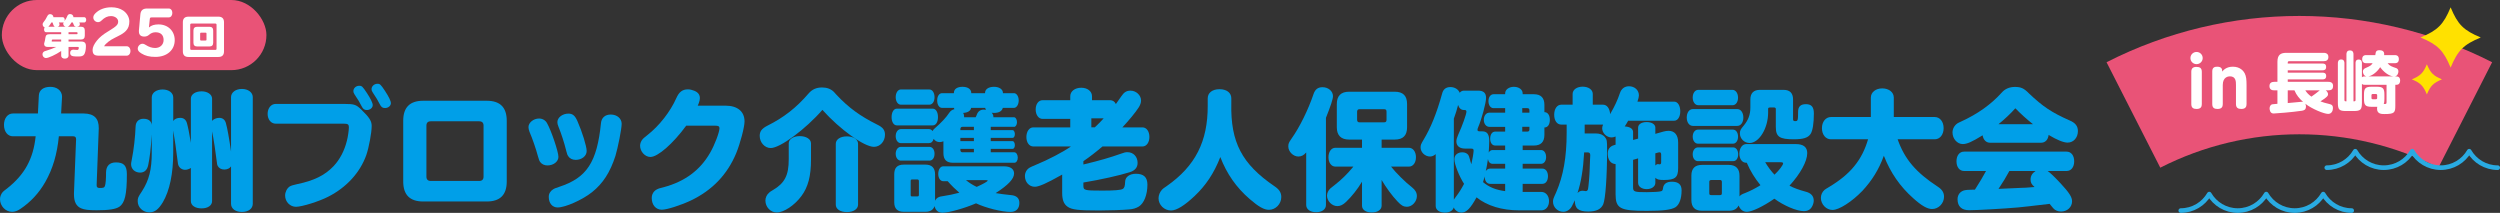
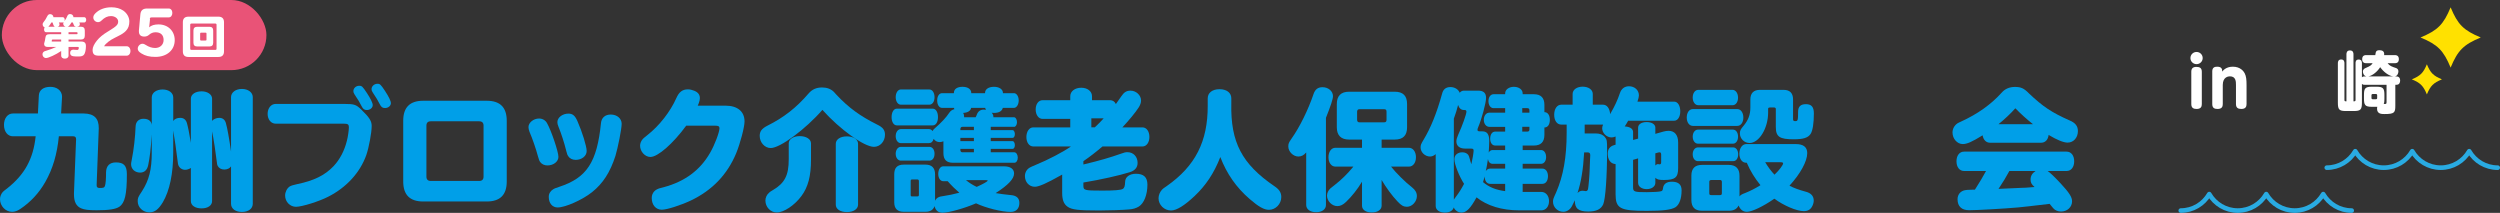
<svg xmlns="http://www.w3.org/2000/svg" id="_レイヤー_2" data-name="レイヤー_2" width="822.624" height="70.046" viewBox="0 0 822.624 70.046">
  <rect x="0" y="0" width="822.624" height="70.046" fill="#333333" stroke="none" />
  <g id="_レイヤー_1-2" data-name="レイヤー_1">
    <g>
      <g>
-         <path d="M802.355,55.173c-28.748-14.648-62.77-14.648-91.518,0-5.893-11.565-11.785-23.13-17.678-34.695,39.854-20.306,87.02-20.306,126.874,0-5.893,11.565-11.785,23.13-17.678,34.695Z" fill="#e95377" />
        <path d="M816.291,12.33c-5.665,2.347-7.567,4.249-9.914,9.914-2.347-5.665-4.249-7.567-9.914-9.914,5.665-2.347,7.567-4.249,9.914-9.914,2.347,5.665,4.249,7.567,9.914,9.914Z" fill="#ffe100" />
        <path d="M803.521,26.111c-2.833,1.173-3.784,2.124-4.957,4.957-1.173-2.833-2.124-3.784-4.957-4.957,2.833-1.173,3.784-2.124,4.957-4.957,1.173,2.833,2.124,3.784,4.957,4.957Z" fill="#ffe100" />
        <g>
          <path d="M724.792,19.103c0,1.102-.881,2.005-2.027,2.005-1.102,0-2.005-.881-2.005-2.005s.904-2.005,2.005-2.005c1.146,0,2.027.904,2.027,2.005ZM721.046,23.621c0-1.124.551-1.609,1.697-1.609,1.102,0,1.763.375,1.763,1.609v10.622c0,.815-.265,1.609-1.719,1.609-.97,0-1.741-.309-1.741-1.609v-10.622Z" fill="#fff" />
          <path d="M739.227,34.243c0,.815-.287,1.609-1.719,1.609-1.102,0-1.763-.397-1.763-1.609v-6.28c0-1.058,0-2.843-1.983-2.843-.441,0-2.358.132-2.358,2.843v6.28c0,.815-.264,1.609-1.719,1.609-.97,0-1.741-.287-1.741-1.609v-10.776c0-1.3.837-1.521,1.609-1.521,1.498,0,1.675.793,1.675,1.609.309-.396,1.278-1.609,3.504-1.609,2.424,0,3.548,1.498,3.878,2.16.507.992.617,2.072.617,3.923v6.214Z" fill="#fff" />
-           <path d="M749.389,29.725h-1.014c-.485,0-1.609-.044-1.609-1.388,0-1.102.727-1.41,1.609-1.41h1.014v-6.589c0-2.336,1.08-2.953,2.931-2.953h12.23c.419,0,1.609.044,1.609,1.366,0,1.102-.749,1.388-1.609,1.388h-11.327c-.286,0-.441.154-.441.463v.308h11.415c.485,0,1.212.066,1.212,1.102,0,.97-.573,1.124-1.212,1.124h-11.415v.771h11.371c.419,0,1.278,0,1.278,1.102,0,1.08-.815,1.124-1.256,1.124h-11.393v.793h13.332c.441,0,1.587.044,1.587,1.344,0,.948-.397,1.454-1.587,1.454h-.837c.507.353.771.882.771,1.278,0,.441-.154.882-2.512,2.358,1.08.397,1.256.441,3.085.904.661.154,1.036.441,1.036,1.278,0,.904-.441,1.939-1.565,1.939-1.388,0-5.399-1.653-7.537-3.349.22.441.22.771.22.926,0,1.124-.705,1.278-1.366,1.389-3.217.485-8.793.903-9.3.903-1.278,0-1.3-1.521-1.3-1.653,0-.375.11-.881.485-1.19.242-.198.397-.22,2.094-.352v-4.43ZM752.783,33.912c.705-.066,4.363-.419,4.517-.419s.353,0,.551.066c-1.234-1.102-2.204-2.226-2.865-3.835h-2.204v4.187ZM758.557,29.725c.529.815.992,1.345,2.005,2.072.815-.529,1.785-1.3,2.755-2.072h-4.76Z" fill="#fff" />
          <path d="M778.658,20.8c-.353,0-1.388,0-1.388-1.322,0-1.344,1.014-1.344,1.388-1.344h2.931c.154-1.102.22-1.609,1.388-1.609,1.631,0,1.565,1.058,1.521,1.609h3.46c.353,0,1.388,0,1.388,1.322,0,1.344-1.014,1.344-1.388,1.344h-2.314c.661.882,1.388,1.124,2.821,1.609.353.132.727.441.727,1.08,0,.463-.242,1.565-1.234,1.653h.419c.397,0,1.388,0,1.388,1.366,0,.683-.287,1.388-1.19,1.388h-.397v6.875c0,2.27-.264,2.755-3.548,2.755-.992,0-2.468,0-2.468-1.785,0-.309.066-.485.088-.595h-1.807c-2.248,0-2.578-.617-2.578-2.732v-1.146c0-2.093.308-2.733,2.578-2.733h1.565c2.248,0,2.578.617,2.578,2.733v1.146c0,.507,0,1.278-.22,1.785.771.044.926.044.926-.595v-5.708h-7.25c-.529,0-.705-.154-.859-.308v6.214c0,2.27-.419,2.733-2.711,2.733h-2.49c-2.248,0-2.711-.419-2.711-2.733v-12.958c0-.308,0-1.278,1.08-1.278,1.058,0,1.08.903,1.08,1.278v12.098c0,.397.264.397.661.397v-15.404c0-.331,0-1.344,1.146-1.344,1.168,0,1.168.97,1.168,1.344v15.404c.419,0,.683,0,.683-.397v-12.142c0-.331,0-1.212,1.036-1.212,1.058,0,1.058.904,1.058,1.212v4.65c.198-.198.397-.308,1.014-.308h.463c-.881-.198-1.146-1.058-1.146-1.565,0-.794.529-1.058,1.014-1.256,1.477-.617,1.763-.903,2.182-1.521h-2.05ZM787.583,25.142c-1.609-.11-3.394-1.631-4.385-3.041-.793,1.3-2.424,2.777-3.878,3.041h8.264ZM782.206,31.356c0-.264-.132-.419-.419-.419h-1.036c-.286,0-.419.154-.419.419v.882c0,.264.132.419.419.419h1.036c.286,0,.419-.154.419-.419v-.882Z" fill="#fff" />
        </g>
      </g>
      <path d="M717.58,69.287c4.009,0,7.505-2.182,9.374-5.422,1.869,3.24,5.365,5.422,9.374,5.422s7.505-2.182,9.374-5.422c1.869,3.24,5.365,5.422,9.374,5.422s7.505-2.182,9.374-5.422c1.869,3.24,5.365,5.422,9.374,5.422" fill="none" stroke="#29abe2" stroke-linecap="round" stroke-linejoin="round" stroke-width="1.518" />
      <g>
        <g>
          <path d="M19.367,44.842c-.567,5.888-2.006,10.73-4.449,15.005-2.094,3.707-4.929,6.717-8.287,8.942-.916.611-1.745.916-2.661.916-2.137,0-3.969-1.919-3.969-4.188,0-.829.349-1.701.916-2.355q.218-.262,1.396-1.134c5.801-4.58,8.637-9.727,9.422-17.185h-7.502c-1.701,0-2.923-1.527-2.923-3.751,0-2.181,1.221-3.751,2.923-3.751h8.244l.305-5.932c.087-1.788,1.527-2.836,3.795-2.836,1.003,0,1.919.262,2.617.785.785.567,1.265,1.57,1.221,2.486l-.305,5.496h7.459c3.402.043,4.973,1.614,4.929,4.885l-.698,18.581v.131c-.044.61.262.916.959.916,1.309,0,1.614-.131,1.788-.741.218-.611.349-2.137.349-4.45.044-2.093,1.178-3.227,3.271-3.227,2.574,0,3.577,1.09,3.577,3.882,0,6.63-.654,9.422-2.443,10.687-1.221.829-3.446,1.178-7.502,1.178-2.704,0-4.057-.174-5.147-.654-1.57-.698-2.312-2.137-2.312-4.536v-.523l.698-17.666c-.043-.698-.262-.916-.916-.959h-4.754Z" fill="#009fe8" />
          <path d="M49.94,44.187c-.305,4.754-.654,7.72-1.178,10.163-.349,1.614-1.265,2.443-2.661,2.443-1.701,0-2.966-1.178-2.966-2.748,0-.305,0-.349.218-1.483.698-3.446,1.134-7.546,1.265-10.905.043-1.614,1.047-2.574,2.573-2.574,1.614,0,2.573.698,2.748,2.007v-9.029c0-1.527,1.483-2.617,3.577-2.617,2.006,0,3.489,1.09,3.489,2.617v7.764c.436-.698,1.265-1.047,2.312-1.047,1.09,0,1.875.61,2.181,1.701.305,1.003.872,3.751,1.265,6.281l.043.262v-14.569c0-1.396,1.483-2.399,3.533-2.399,1.963,0,3.446,1.047,3.446,2.399v7.328c.436-.567,1.44-1.003,2.355-1.003,1.09,0,1.876.61,2.181,1.701.48,1.701,1.134,5.278,1.701,9.421v-17.927c0-1.57,1.527-2.704,3.577-2.704s3.577,1.134,3.577,2.704v35.069c0,1.614-1.439,2.704-3.577,2.704s-3.577-1.09-3.577-2.704v-12.3c-.393.654-1.265,1.047-2.225,1.047-1.003,0-1.788-.48-2.181-1.221-.174-.349-.174-.436-.305-1.527-.218-2.05-1.091-7.851-1.527-9.814v22.943c0,1.44-1.396,2.399-3.446,2.399-2.137,0-3.533-.96-3.533-2.399v-10.904c-.523.349-1.265.611-1.876.611-1.003,0-1.832-.567-2.225-1.483-.131-.349-.131-.393-.262-1.44-.349-2.966-1.047-7.72-1.44-9.989v7.197c0,6.935-1.178,12.562-3.402,16.357-1.44,2.399-2.704,3.358-4.449,3.358-2.094,0-3.838-1.657-3.838-3.62,0-1.134.087-1.352,1.396-3.315,2.355-3.664,3.228-7.197,3.228-12.693v-6.062Z" fill="#009fe8" />
          <path d="M113.402,34.199c3.14,0,3.795.218,5.496,1.875,2.661,2.574,3.402,3.751,3.402,5.365,0,2.224-.916,7.153-1.788,9.639-2.05,5.714-6.499,10.599-12.518,13.653-3.053,1.57-8.68,3.315-10.599,3.315-1.963,0-3.577-1.657-3.577-3.708,0-1.134.567-2.312,1.483-2.966q.611-.392,2.486-.785c5.496-1.134,9.072-2.879,11.951-5.888,2.094-2.225,3.577-5.06,4.406-8.375.349-1.309.654-3.533.654-4.45s-.349-1.178-1.614-1.178h-22.464c-1.526,0-2.661-1.352-2.661-3.227s1.134-3.271,2.661-3.271h22.682ZM120.686,30.535c1.265,1.919,1.963,3.359,1.963,4.057,0,.872-.872,1.614-1.919,1.614-.829,0-1.265-.305-1.745-1.265-.48-1.003-1.178-2.181-2.355-3.926-.262-.392-.349-.698-.349-1.047,0-.96.872-1.745,1.919-1.745.872,0,1.09.218,2.486,2.312ZM126.661,29.88c1.265,1.919,1.963,3.359,1.963,4.057,0,.872-.872,1.614-1.919,1.614-.829,0-1.265-.305-1.745-1.265-.48-1.003-1.178-2.181-2.355-3.926-.262-.392-.349-.698-.349-1.047,0-.916.872-1.745,1.919-1.745.872,0,1.09.218,2.486,2.312Z" fill="#009fe8" />
          <path d="M160.158,33.152c4.405,0,6.586,2.181,6.586,6.586v19.977c0,4.406-2.181,6.586-6.586,6.586h-20.893c-4.406,0-6.586-2.181-6.586-6.586v-19.977c0-4.405,2.181-6.586,6.586-6.586h20.893ZM140.311,58.101c0,.96.48,1.44,1.439,1.44h15.921c.96,0,1.44-.48,1.44-1.44v-16.749c0-.96-.48-1.44-1.44-1.44h-15.921c-.959,0-1.439.48-1.439,1.44v16.749Z" fill="#009fe8" />
          <path d="M180.001,40.523c1.396,2.443,3.751,9.422,3.751,11.079,0,1.57-1.614,2.835-3.621,2.835-.959,0-1.832-.392-2.355-1.091-.305-.436-.393-.61-.742-1.832-.698-2.617-1.832-5.889-2.792-8.113-.218-.611-.349-1.091-.349-1.57,0-1.483,1.658-2.835,3.49-2.835,1.09,0,2.094.567,2.617,1.526ZM204.558,40.742c0,1.657-1.221,7.807-2.05,10.555-1.745,5.409-4.1,9.072-7.72,11.952-3.184,2.53-8.767,5.016-11.297,5.016-1.745,0-2.922-1.396-2.922-3.489,0-1.047.523-1.919,1.439-2.486.436-.262.48-.305,2.05-.829,9.029-2.966,12.388-8.069,13.696-20.981.174-1.745,1.352-2.792,3.228-2.792,2.05,0,3.577,1.309,3.577,3.053ZM189.99,39.825c1.57,3.533,3.053,8.331,3.053,9.858,0,1.657-1.614,2.923-3.62,2.923-1.091,0-2.007-.48-2.486-1.265-.262-.392-.262-.436-.567-1.526-.742-3.01-1.657-5.758-2.617-8.157-.262-.611-.349-1.047-.349-1.483,0-1.483,1.657-2.792,3.62-2.792,1.396,0,2.181.654,2.966,2.443Z" fill="#009fe8" />
          <path d="M238.708,34.766c3.969,0,6.281,1.919,6.281,5.191,0,1.875-1.396,7.153-2.748,10.469-2.923,7.022-7.895,12.213-14.961,15.571-3.359,1.57-7.851,3.01-9.509,3.01-1.963,0-3.315-1.57-3.315-3.839,0-1.265.611-2.312,1.745-2.879.48-.262.523-.262,2.225-.698,6.935-1.876,11.951-5.583,15.223-11.297,1.527-2.617,3.097-6.805,3.097-8.113,0-.61-.393-.829-1.396-.829h-9.552c-4.318,5.889-9.334,10.294-11.777,10.294-1.788,0-3.402-1.788-3.402-3.708,0-.785.349-1.613.916-2.224q.174-.218,1.439-1.222c4.013-3.14,7.59-7.764,9.553-12.169.916-2.093,2.05-2.923,3.838-2.923.654,0,1.396.175,2.137.48,1.221.524,1.788,1.309,1.788,2.399,0,.48-.087.916-.349,1.657-.043.131-.174.436-.349.829h9.116Z" fill="#009fe8" />
          <path d="M253.6,48.714c-1.963,0-3.62-1.832-3.62-4.013,0-1.483.698-2.399,2.486-3.315,5.496-2.748,9.552-5.932,13.609-10.643,1.178-1.352,2.574-1.963,4.449-1.963,1.57,0,2.835.48,3.795,1.396q.262.218.916,1.003c3.969,4.231,7.72,6.979,13.391,9.814,1.919.916,2.573,1.832,2.573,3.358,0,2.181-1.614,3.969-3.62,3.969-3.228,0-11.254-5.758-16.967-12.169-5.54,6.368-13.914,12.562-17.011,12.562ZM266.86,52.509c0,5.452-.96,9.072-3.184,12.038-2.225,3.01-5.758,5.365-8.069,5.365-2.05,0-3.751-1.788-3.751-3.926,0-1.003.48-2.006,1.309-2.661.262-.262.305-.262,1.09-.742,3.969-2.312,5.278-4.885,5.278-10.163v-5.234c0-1.396,1.526-2.399,3.62-2.399,2.137,0,3.708,1.003,3.708,2.399v5.321ZM282.344,67.339c0,1.44-1.483,2.443-3.664,2.443s-3.664-.96-3.664-2.443v-20.021c0-1.439,1.483-2.443,3.62-2.443,2.225,0,3.708,1.004,3.708,2.443v20.021Z" fill="#009fe8" />
          <path d="M306.942,35.759c1.003,0,1.701,1.134,1.701,2.792,0,1.614-.698,2.704-1.701,2.704h-11.864c-1.003,0-1.701-1.134-1.701-2.704,0-1.614.698-2.792,1.701-2.792h11.864ZM307.683,66.074c.48-1.004,1.221-1.396,2.792-1.57,1.57-.218,3.14-.567,5.191-1.091-1.134-.959-2.53-2.312-3.838-3.795h-1.483c-.916,0-1.614-1.003-1.614-2.399,0-1.44.698-2.486,1.614-2.486h20.065c2.05,0,3.271.872,3.271,2.355,0,1.745-1.919,3.795-6.063,6.455,1.265.218,3.533.523,5.016.654,1.832.131,2.792,1.003,2.792,2.574,0,1.875-1.09,2.966-2.879,2.966-2.923,0-8.157-1.309-11.384-2.835-3.708,1.613-8.985,3.097-11.035,3.097-1.396,0-2.312-.785-2.617-2.181-.393,1.222-1.44,1.876-2.966,1.876h-7.153c-2.094,0-3.141-1.047-3.141-3.14v-9.204c0-2.137,1.003-3.184,3.141-3.184h7.153c2.05,0,3.14,1.091,3.14,3.184v8.724ZM333.723,38.594c.48,0,.916.742.916,1.614,0,.829-.436,1.526-.916,1.526h-7.72v1.091h7.241c.349,0,.698.611.698,1.309,0,.654-.305,1.221-.698,1.221h-7.241v1.091h7.241c.349,0,.698.611.698,1.309,0,.654-.305,1.221-.698,1.221h-7.241v1.134h7.764c.611,0,1.134.785,1.134,1.745s-.48,1.701-1.134,1.701h-20.195c-2.137,0-3.141-1.047-3.141-3.184v-3.882c-.48.174-.785.262-1.221.262-.829,0-1.483-.349-2.007-1.047-.218.916-.785,1.396-1.57,1.396h-9.203c-.96,0-1.701-.96-1.701-2.312,0-1.309.742-2.312,1.701-2.312h9.203c.523,0,.916.218,1.221.654.218-.393.349-.567.742-.916,2.137-1.832,3.751-3.576,4.754-5.103.393-.61,1.003-1.047,1.701-1.178-.087-.218-.131-.262-.131-.436h-3.926c-.96,0-1.614-1.003-1.614-2.442,0-1.396.654-2.399,1.614-2.399h3.882v-.087c0-1.265,1.091-2.006,2.835-2.006s2.879.785,2.879,2.006v.087h4.536v-.087c0-1.221,1.178-2.006,2.966-2.006,1.701,0,2.923.829,2.923,2.006v.087h3.62c.872,0,1.57,1.047,1.57,2.399s-.698,2.442-1.57,2.442h-3.664c-.262,1.091-1.309,1.657-2.879,1.657-.262,0-.523,0-.785-.087.349.392.567.872.567,1.309v.218h6.848ZM305.764,29.435c1.003,0,1.745,1.047,1.745,2.53s-.698,2.486-1.745,2.486h-9.334c-.96,0-1.701-1.047-1.701-2.486s.742-2.53,1.701-2.53h9.334ZM305.807,48.321c1.003,0,1.701.916,1.701,2.268s-.654,2.268-1.701,2.268h-9.378c-.96,0-1.701-.96-1.701-2.268,0-1.265.742-2.268,1.701-2.268h9.378ZM299.657,64.155c0,.349.131.48.436.48h1.788c.305,0,.48-.174.48-.48v-4.623c0-.262-.174-.48-.48-.48h-1.788c-.305,0-.436.174-.436.48v4.623ZM316.668,41.735c-.392,0-.654.262-.654.698v.392h4.449v-1.091h-3.795ZM316.014,46.446h4.449v-1.091h-4.449v1.091ZM316.014,48.976v.436c0,.436.262.698.654.698h3.795v-1.134h-4.449ZM321.03,38.594c.218-.392.262-.567.393-.872.393-1.091,1.178-1.657,2.312-1.657.218,0,.393.043.698.087-.131-.261-.218-.392-.262-.654h-4.624c-.174,1.004-1.134,1.57-2.617,1.657.218.349.305.742.305,1.134v.305h3.795ZM317.846,59.27c1.003.829,2.137,1.57,3.533,2.225,2.05-.916,3.62-1.788,3.62-2.05,0-.131-.218-.174-.611-.174h-6.543Z" fill="#009fe8" />
          <path d="M340.001,48.191c-1.309,0-2.268-1.265-2.268-3.097s.959-3.184,2.268-3.184h12.17v-2.792h-9.116c-1.309,0-2.268-1.309-2.268-3.096s.96-3.053,2.268-3.053h9.116v-1.309c0-1.614,1.526-2.792,3.62-2.792,2.05,0,3.533,1.178,3.533,2.792v1.309h5.976c.829,0,1.483.436,1.876,1.265.436-.567,1.44-2.007,1.745-2.486.916-1.396,1.745-1.919,3.097-1.919,1.832,0,3.446,1.526,3.446,3.228,0,.741-.262,1.483-.785,2.312-1.003,1.57-3.228,4.275-5.365,6.542h6.63c1.309,0,2.268,1.309,2.268,3.141s-.96,3.14-2.268,3.14h-13.173c-1.876,1.614-4.275,3.489-6.281,4.841v1.091c5.452-1.309,8.724-2.268,12.562-3.62.785-.305,1.352-.436,1.919-.436,1.963,0,3.358,1.483,3.358,3.533,0,1.483-.872,2.53-2.573,3.053-3.446,1.091-9.509,2.443-15.266,3.402v1.003c0,1.57.305,1.657,6.281,1.657,3.838,0,5.976-.174,6.63-.523.567-.305.785-.96.829-2.443.043-1.526,1.483-2.574,3.533-2.574,2.573,0,3.795,1.134,3.795,3.577,0,3.359-1.134,6.194-2.879,7.241-.785.48-1.832.829-3.141.916-1.657.174-6.804.349-9.814.349-6.979,0-9.073-.262-10.469-1.265-1.221-.872-1.745-2.224-1.745-4.536v-6.019l-.393.218c-4.623,2.617-7.284,3.795-8.593,3.795-1.876,0-3.271-1.526-3.271-3.533,0-1.178.611-2.225,1.614-2.792q.262-.174,1.919-.872c3.969-1.614,9.029-4.231,11.602-6.063h-12.388ZM360.24,41.909c1.439-1.396,2.094-2.006,2.922-2.966h-4.056v2.966h1.134Z" fill="#009fe8" />
          <path d="M405.163,34.145c-.262,12.649,3.489,19.803,14.132,27.087,1.657,1.091,2.312,2.137,2.312,3.62,0,2.268-1.876,4.188-4.056,4.188-1.614,0-3.402-1.003-6.325-3.533-4.406-3.795-7.546-8.287-9.683-13.827-2.05,5.278-4.754,9.334-8.506,12.867-3.359,3.14-5.889,4.711-7.72,4.711-2.225,0-4.1-1.832-4.1-4.013,0-1.004.436-2.05,1.134-2.836.349-.349.523-.48,1.614-1.221,9.378-6.586,13.478-14.656,13.434-26.433v-2.399c0-1.832,1.527-3.009,3.882-3.009s3.882,1.178,3.882,3.009v1.788Z" fill="#009fe8" />
          <path d="M436.303,67.426c0,1.44-1.265,2.399-3.228,2.399s-3.271-.959-3.271-2.399v-17.273c-.742.916-1.614,1.352-2.574,1.352-1.701,0-3.315-1.614-3.315-3.315,0-.916.174-1.309,1.09-2.617,2.661-3.751,5.452-9.422,7.241-14.7.524-1.483,1.44-2.181,2.923-2.181,1.919,0,3.446,1.309,3.446,2.966,0,.916-.742,3.184-2.312,7.11v28.657ZM457.72,54.821c1.657,2.094,4.623,5.06,6.935,6.848,1.047.829,1.57,1.744,1.57,2.835,0,1.832-1.57,3.533-3.271,3.533-1.09,0-1.832-.393-3.097-1.745-1.788-1.875-3.708-4.493-5.234-7.066v8.462c0,1.309-1.309,2.225-3.228,2.225s-3.228-.872-3.228-2.225v-7.895c-1.483,2.486-3.359,4.842-5.234,6.63-1.003.96-1.876,1.396-2.879,1.396-1.788,0-3.402-1.657-3.402-3.446,0-.872.436-1.744,1.134-2.399q.174-.174,1.265-1.003c2.355-1.832,4.231-3.664,6.281-6.15h-5.932c-1.309,0-2.268-1.265-2.268-3.097s.96-3.097,2.268-3.097h8.767v-2.704h-4.231c-2.661,0-4.057-1.352-4.057-4.057v-7.633c0-2.705,1.352-4.057,4.057-4.057h15.005c2.748,0,4.056,1.352,4.056,4.057v7.633c0,2.705-1.309,4.057-4.056,4.057h-4.318v2.704h8.985c1.352,0,2.312,1.309,2.312,3.097,0,1.832-.96,3.097-2.312,3.097h-5.888ZM446.553,39.467c.043.523.262.785.785.785h8.113c.523,0,.785-.261.785-.785v-2.748c0-.523-.218-.785-.785-.785h-8.113c-.523,0-.742.262-.785.785v2.748Z" fill="#009fe8" />
          <path d="M487.769,43.218c1.57,0,2.268,1.004,2.268,3.141,0,.916-.087,2.355-.174,3.838.262-.523.742-.829,1.309-.829h4.1v-1.483h-3.315c-.959,0-1.614-.916-1.614-2.268s.654-2.312,1.614-2.312h3.315v-1.57h-5.191c-1.047,0-1.832-.959-1.832-2.312s.785-2.355,1.832-2.355h5.191v-1.483h-3.838c-.96,0-1.657-.96-1.657-2.312,0-1.309.698-2.268,1.657-2.268h3.838v-.305c0-1.221,1.265-2.137,2.879-2.137s2.879.916,2.879,2.137v.305h3.708c2.268,0,3.446,1.178,3.446,3.446v2.443c1.09,0,1.788,1.003,1.788,2.53,0,1.57-.698,2.53-1.788,2.53v2.443c0,2.312-1.178,3.489-3.446,3.489h-3.708v1.483h6.063c.96,0,1.657.96,1.657,2.312,0,1.309-.698,2.224-1.657,2.224h-6.063v1.57h6.499c1.09,0,1.832,1.047,1.832,2.486,0,1.526-.742,2.53-1.832,2.53h-6.499v2.661h6.15c1.439,0,2.53,1.265,2.53,3.009,0,1.788-1.047,3.053-2.53,3.053h-7.284c-5.67,0-10.555-1.483-14.045-4.275-1.919,3.533-3.315,5.016-4.929,5.016-1.09,0-2.094-.654-2.573-1.701-.262,1.047-1.352,1.701-2.923,1.701-1.788,0-3.01-.872-3.01-2.181v-17.055c-.611.523-1.178.785-1.875.785-1.614,0-3.097-1.396-3.097-2.966,0-.785.131-1.134.916-2.443,2.399-3.926,4.406-8.898,6.15-15.223.349-1.483,1.265-2.224,2.748-2.224,1.396,0,2.617.741,3.053,1.875.349-.436.829-.698,1.396-.698h4.667c1.788,0,2.617.785,2.617,2.399s-1.483,7.11-2.617,9.683c-.131.349-.218.611-.218.829,0,.305.218.48.742.48h.872ZM482.099,48.889c-1.832,0-2.879-.872-2.879-2.355,0-.611.218-1.353.611-2.225,1.309-2.835,2.704-6.761,2.704-7.589,0-.349-.218-.523-.567-.523h-.262c-.916,0-1.57-.567-1.919-1.657-.393,1.57-.785,2.792-1.396,4.493v26.694c.218-.349.218-.392.654-.959,1.003-1.309,1.832-2.617,2.704-4.275-1.614-2.487-3.184-6.456-3.184-8.113,0-1.352,1.047-2.268,2.617-2.268.829,0,1.527.305,1.963.873q.218.305.524,1.439c.131.611.262,1.004.48,1.614.349-1.439.742-3.838.742-4.449,0-.523-.174-.698-.829-.698h-1.963ZM490.343,60.491c-1.09,0-1.788-.916-1.832-2.443-.131.61-.349,1.309-.524,1.875,1.963,1.657,4.231,2.574,7.284,2.966v-2.399h-4.929ZM491.172,53.904c-.829,0-1.396-.567-1.57-1.57-.174,1.309-.393,2.53-.698,3.969.349-.523.785-.829,1.44-.829h4.929v-1.57h-4.1ZM500.898,37.068h2.355v-.785c0-.48-.218-.698-.742-.698h-1.614v1.483ZM502.512,43.305c.523,0,.742-.218.742-.654v-.916h-2.355v1.57h1.614Z" fill="#009fe8" />
          <path d="M531.602,44.919c-.523.218-.916.305-1.352.305-1.57,0-3.053-1.44-3.053-3.01,0-.392.087-.785.305-1.221h-6.063v2.923h3.751c1.265,0,2.312.436,2.923,1.221.654.829.698,1.178.698,4.1,0,8.811-.523,16.183-1.265,17.971-.698,1.614-2.268,2.399-4.885,2.399-3.315,0-4.493-1.003-4.449-3.707-.393.829-.698,1.439-1.003,2.006-.654,1.134-1.657,1.788-2.835,1.788-1.832,0-3.359-1.527-3.359-3.315,0-.785.087-1.003,1.047-3.096,2.355-5.453,3.446-11.559,3.446-19.585v-2.704h-1.788c-1.396,0-2.312-1.309-2.312-3.228,0-1.963.96-3.315,2.312-3.315h3.751v-3.533c0-1.396,1.396-2.399,3.315-2.399s3.315,1.003,3.315,2.399v3.533h3.402c1.265,0,2.181,1.221,2.312,3.097l.131-.218.087-.175c1.265-2.181,2.181-4.1,3.01-6.542.48-1.44,1.57-2.225,2.966-2.225,1.876,0,3.271,1.265,3.271,3.009q0,.654-.48,2.05h12.082c1.178,0,2.006,1.309,2.006,3.184,0,1.832-.829,3.097-2.006,3.097h-15.135c-.393.698-.654,1.178-1.134,1.876,1.701.087,2.748.785,2.748,1.832v2.617l1.657-.436v-3.62c0-1.091,1.134-1.832,2.792-1.832,1.701,0,2.879.741,2.879,1.832v2.05l2.617-.741c.698-.174,1.178-.262,1.701-.262,2.05,0,3.184,1.396,3.184,3.839v8.462c0,3.053-1.003,3.882-4.711,3.882-1.614,0-2.268-.174-2.792-.742v1.701c0,1.178-1.221,2.05-2.835,2.05-1.657,0-2.835-.872-2.835-2.05v-8.069l-1.657.48v9.028c0,1.484.393,1.614,4.536,1.614,1.876,0,4.188-.13,4.667-.305.436-.13.567-.349.654-1.047.174-1.352,1.178-2.094,2.879-2.094,2.181,0,3.228.916,3.228,2.836,0,2.748-.742,4.754-2.05,5.583-1.396.829-4.1,1.178-9.422,1.178-8.811,0-10.25-.785-10.25-5.54v-9.858c-1.614-.087-2.573-1.396-2.573-3.402,0-1.483.698-2.443,2.094-2.835l.48-.131v-2.704ZM521.265,50.154c-.305,5.539-1.003,9.77-2.181,13.347.48-.48,1.003-.742,1.614-.742.131,0,.305,0,.524.044.218.043.436.087.567.087.392,0,.611-.218.742-.654.174-.698.523-4.71.567-6.892.087-1.875.087-3.097.131-3.358.044-.349.044-.698.044-.829,0-.698-.218-1.003-.785-1.003h-1.221ZM544.688,54.472c.305-.349.611-.48.872-.48h.087c.131.087.262.087.393.087.393,0,.567-.175.567-.698v-2.486c0-.523-.174-.785-.523-.785-.087,0-.305.044-.524.087l-.872.261v4.013Z" fill="#009fe8" />
          <path d="M571.641,35.89c1.178,0,2.006,1.178,2.006,2.792s-.829,2.748-2.006,2.748h-14.569c-1.221,0-2.05-1.134-2.05-2.748,0-1.657.829-2.792,2.05-2.792h14.569ZM572.382,64.635c.392-.523.742-.698,1.875-1.134,1.658-.654,3.271-1.483,4.754-2.399l.262-.174c-1.876-2.312-3.315-4.623-4.493-7.372h-.174c-1.352,0-2.268-1.221-2.268-3.009s.96-3.14,2.268-3.14h16.313c2.486,0,3.751,1.003,3.751,2.966,0,2.704-2.225,6.761-5.845,10.73,1.178.654,3.315,1.44,5.321,1.963,1.745.436,2.661,1.44,2.661,2.923,0,.523-.131,1.134-.436,1.745-.524,1.134-1.44,1.744-2.792,1.744-2.355,0-6.586-1.788-9.727-4.1-3.577,2.486-7.371,4.319-9.029,4.319-1.265,0-2.181-.698-2.748-2.094-.523,1.178-1.57,1.745-3.271,1.745h-8.767c-2.312,0-3.489-1.178-3.489-3.533v-8.026c0-2.355,1.178-3.533,3.489-3.533h8.811c2.312,0,3.533,1.221,3.533,3.533v6.848ZM570.07,29.565c1.047,0,1.832,1.091,1.832,2.574,0,1.44-.742,2.486-1.832,2.486h-11.21c-1.09,0-1.876-1.047-1.876-2.53s.785-2.53,1.876-2.53h11.21ZM570.245,42.651c.959,0,1.657.96,1.657,2.312s-.698,2.312-1.657,2.312h-11.559c-.96,0-1.701-1.003-1.701-2.312s.742-2.312,1.701-2.312h11.559ZM570.288,48.496c.96,0,1.657.959,1.657,2.268,0,1.353-.654,2.268-1.657,2.268h-11.559c-1.003,0-1.745-.916-1.745-2.268,0-1.309.742-2.268,1.745-2.268h11.559ZM562.437,63.632c0,.392.175.567.654.567h2.879c.392,0,.611-.174.611-.567v-3.795c0-.393-.218-.611-.611-.611h-2.835c-.48,0-.698.218-.698.611v3.795ZM590.004,39.205c0,.48.174.654.698.654.872,0,.959-.218.959-3.053,0-1.744.829-2.53,2.574-2.53,1.832,0,2.617.916,2.617,3.053,0,3.271-.393,5.714-1.091,6.761-.872,1.265-2.399,1.744-5.539,1.744-4.667,0-5.889-.829-5.889-4.056v-5.932c0-.305-.174-.436-.523-.48h-1.44c-.436.043-.567.13-.567.48v1.178c0,5.19-2.966,10.032-6.106,10.032-1.745,0-3.184-1.44-3.184-3.14,0-.916.218-1.396,1.178-2.486,1.57-1.876,2.268-3.664,2.268-6.063v-2.661c0-2.05,1.09-3.14,3.14-3.14h7.808c2.05,0,3.097,1.091,3.097,3.14v6.499ZM580.844,53.381c.829,1.44,2.006,3.01,3.053,4.1,1.526-1.44,2.835-3.14,2.835-3.751,0-.218-.262-.349-.916-.349h-4.972Z" fill="#009fe8" />
-           <path d="M624.415,45.835c2.312,6.543,5.976,10.861,13.173,15.572,1.439.916,2.094,1.963,2.094,3.315,0,2.181-1.788,4.057-3.926,4.057-1.57,0-3.489-1.091-6.237-3.577-4.318-3.838-7.459-8.375-9.64-13.958-1.614,4.493-3.926,8.2-7.11,11.603-3.402,3.533-7.633,6.237-9.77,6.237-2.05,0-3.838-1.832-3.838-3.969,0-1.003.436-1.963,1.178-2.617q.305-.262,1.57-1.003c6.979-4.188,10.774-8.811,12.78-15.659h-12.213c-1.745,0-2.966-1.526-2.966-3.664s1.265-3.664,2.966-3.664h13.129v-6.412c0-1.745,1.614-3.01,3.751-3.01,2.181,0,3.795,1.265,3.795,3.01v6.412h13.478c1.701,0,2.922,1.526,2.922,3.664s-1.221,3.664-2.922,3.664h-12.213Z" fill="#009fe8" />
          <path d="M654.858,46.969c-1.309,0-2.225-.916-2.486-2.443-3.533,2.181-5.147,2.879-6.543,2.879-1.788,0-3.359-1.745-3.359-3.795,0-1.222.611-2.312,1.614-3.01.305-.174.436-.261,1.134-.567,5.54-2.53,9.901-5.627,13.522-9.64,1.047-1.178,2.53-1.788,4.275-1.788,1.963,0,2.966.436,4.623,2.137,4.493,4.275,7.459,6.281,13.391,8.899,1.876.785,2.704,1.875,2.704,3.489,0,2.181-1.439,3.795-3.402,3.795-1.309,0-3.49-.872-6.237-2.53-.174,1.613-1.134,2.573-2.486,2.573h-16.749ZM673.745,56.26c.742.436,2.399,2.05,4.231,4.013,2.923,3.14,3.838,4.58,3.838,5.976,0,1.875-1.57,3.358-3.62,3.358-1.047,0-2.007-.392-2.617-1.134-.131-.131-.262-.305-.611-.741q-.262-.349-.524-.654c-7.241.872-7.938.916-10.381,1.178-4.362.392-13.565.916-16.139.916-2.443,0-3.795-1.265-3.795-3.62,0-1.483.916-2.661,2.399-2.966q.393-.13,2.617-.174h.698c1.788-2.792,2.486-4.013,3.664-6.15h-7.241c-1.483,0-2.486-1.265-2.486-3.184s1.003-3.184,2.486-3.184h33.761c1.483,0,2.486,1.265,2.486,3.184s-1.003,3.184-2.486,3.184h-6.281ZM668.946,40.863c-2.094-1.657-4.056-3.446-5.801-5.234-1.527,1.745-3.751,3.795-5.54,5.234h11.341ZM661.182,56.26c-1.221,2.268-2.007,3.533-3.577,5.889,1.701-.087,3.359-.131,3.882-.174,2.007-.087,3.402-.131,3.838-.174l1.265-.044,2.879-.218c-1.047-.916-1.309-1.483-1.309-2.486,0-1.178.567-2.094,1.657-2.792h-8.636Z" fill="#009fe8" />
        </g>
        <g>
          <rect x=".604" y="0" width="87.064" height="23.083" rx="11.542" ry="11.542" fill="#e95377" />
          <g>
            <path d="M26.631,8.795c.859,0,1.273.414,1.273,1.257v1.687c0,.843-.429,1.272-1.273,1.272h-4.079v.66h4.156c1.104,0,1.564.444,1.564,1.503,0,1.181-.245,2.3-.598,2.775-.353.475-.874.644-1.902.644-.736,0-1.349-.031-1.733-.092-.613-.092-.966-.475-.966-1.058,0-.705.399-1.104,1.074-1.104.092,0,.138,0,.291.031.307.031.721.061.966.061.368,0,.521-.214.521-.736,0-.184-.077-.246-.291-.246h-3.082v2.898c0,.552-.491.951-1.211.951s-1.211-.383-1.211-.951v-1.564c-1.748,1.196-4.171,2.316-4.999,2.316-.644,0-1.15-.537-1.15-1.212,0-.353.169-.69.46-.89.153-.107.261-.153.736-.291.89-.246,2.454-.844,3.343-1.258h-2.868c-.721,0-1.135-.353-1.135-.951,0-.184.016-.26.107-.567.138-.429.215-.798.307-1.503.123-.89.475-1.165,1.441-1.165h3.757v-.66h-4.984c-.383,0-.644-.368-.644-.905,0-.26.062-.475.199-.675-.414-.169-.675-.567-.675-1.012,0-.292.092-.491.338-.782.429-.521.751-1.012,1.166-1.855.261-.521.537-.721.966-.721.598,0,1.058.414,1.089.997h3.082c.353,0,.629.383.629.874,0,.138-.015.26-.077.429.414-.583.767-1.212.92-1.656.169-.444.475-.675.92-.675.629,0,1.104.445,1.104,1.027h3.573c.353,0,.629.383.629.874s-.276.874-.629.874h-1.641c.138.276.184.414.184.598,0,.429-.368.736-.951.798h1.303ZM18.075,8.795c-.291-.138-.429-.322-.552-.706-.138-.46-.153-.491-.23-.69h-.383c-.429.751-.721,1.135-.997,1.396h2.162ZM17.277,13.012c-.153.015-.215.077-.215.23,0,.092-.015.153-.046.245-.015.046-.015.061-.015.077,0,.077.061.108.184.108h2.944v-.66h-2.852ZM21.571,8.795c-.475-.154-.767-.537-.767-.997,0-.154.046-.292.138-.475-.077.046-.169.077-.276.077h-1.288c.169.306.215.46.215.644,0,.353-.23.644-.613.752h2.591ZM25.052,8.795c-.429-.062-.675-.276-.813-.706-.077-.214-.123-.338-.276-.69h-.46c-.46.858-.859,1.303-1.242,1.396h2.791ZM25.512,10.819c0-.138-.077-.215-.215-.215h-2.745v.66h2.745c.138,0,.215-.077.215-.215v-.23Z" fill="#fff" />
            <path d="M41.68,15.217c.709,0,1.246.652,1.246,1.552s-.517,1.553-1.246,1.553h-9.161c-1.514,0-2.051-.499-2.051-1.936,0-.824.518-1.917,1.418-3.028.843-1.054,1.974-1.993,3.565-2.951l.441-.268c2.472-1.514,2.989-2.032,2.989-3.066,0-.977-1.054-1.782-2.357-1.782-1.169,0-2.089.441-3.22,1.553-.288.287-.671.441-1.054.441-.843,0-1.552-.69-1.552-1.533,0-.479.211-.882.671-1.36,1.303-1.304,3.124-1.993,5.309-1.993,1.514,0,2.855.383,3.89,1.093,1.227.862,1.993,2.223,1.993,3.545,0,1.342-.326,2.243-1.092,3.086-.632.671-1.303,1.131-3.085,2.012l-.537.268c-1.629.766-3.2,1.993-3.584,2.817h7.417Z" fill="#fff" />
-             <path d="M49.08,8.988c.728-.652,1.725-.958,3.086-.958,3.105,0,5.328,2.165,5.328,5.174,0,3.277-2.568,5.519-6.343,5.519-1.955,0-3.373-.345-4.638-1.15-.882-.556-1.188-.977-1.188-1.571,0-.843.747-1.61,1.571-1.61.364,0,.537.077,1.035.383,1.016.671,2.108,1.016,3.105,1.016,1.648,0,2.798-1.092,2.798-2.644,0-1.61-.958-2.53-2.645-2.53-.824,0-1.533.288-2.185.863-.383.364-.939.555-1.514.555-1.169,0-1.782-.575-1.782-1.686v-.326l.479-5.289c.115-1.322.843-1.936,2.261-1.936h7.053c.709,0,1.208.613,1.208,1.456,0,.862-.479,1.476-1.208,1.476h-5.596c-.441,0-.575.115-.613.556l-.287,2.702h.077Z" fill="#fff" />
+             <path d="M49.08,8.988c.728-.652,1.725-.958,3.086-.958,3.105,0,5.328,2.165,5.328,5.174,0,3.277-2.568,5.519-6.343,5.519-1.955,0-3.373-.345-4.638-1.15-.882-.556-1.188-.977-1.188-1.571,0-.843.747-1.61,1.571-1.61.364,0,.537.077,1.035.383,1.016.671,2.108,1.016,3.105,1.016,1.648,0,2.798-1.092,2.798-2.644,0-1.61-.958-2.53-2.645-2.53-.824,0-1.533.288-2.185.863-.383.364-.939.555-1.514.555-1.169,0-1.782-.575-1.782-1.686v-.326l.479-5.289c.115-1.322.843-1.936,2.261-1.936h7.053c.709,0,1.208.613,1.208,1.456,0,.862-.479,1.476-1.208,1.476h-5.596c-.441,0-.575.115-.613.556h.077Z" fill="#fff" />
            <path d="M62.023,18.747c-1.242,0-1.855-.613-1.855-1.856V7.338c0-1.242.613-1.856,1.855-1.856h9.83c1.242,0,1.856.613,1.856,1.856v9.553c0,1.242-.614,1.856-1.856,1.856h-9.83ZM71.255,8.151c0-.26-.138-.399-.399-.399h-7.867c-.261,0-.399.138-.399.399v7.867c0,.261.123.399.399.399h7.867c.261,0,.399-.123.399-.399v-7.867ZM68.893,8.81c.844,0,1.257.414,1.257,1.257v3.972c0,.844-.414,1.258-1.257,1.258h-3.987c-.843,0-1.257-.414-1.257-1.258v-3.972c0-.844.414-1.257,1.257-1.257h3.987ZM65.857,13.058c0,.2.092.276.307.276h1.472c.215,0,.307-.077.307-.276v-2.039c0-.184-.107-.276-.307-.276h-1.472c-.199,0-.307.092-.307.276v2.039Z" fill="#fff" />
          </g>
        </g>
      </g>
      <path d="M765.622,55.173c4.009,0,7.505-2.182,9.374-5.422,1.869,3.24,5.365,5.422,9.374,5.422s7.505-2.182,9.374-5.422c1.869,3.24,5.365,5.422,9.374,5.422s7.505-2.182,9.374-5.422c1.869,3.24,5.365,5.422,9.374,5.422" fill="none" stroke="#29abe2" stroke-linecap="round" stroke-linejoin="round" stroke-width="1.518" />
    </g>
  </g>
</svg>